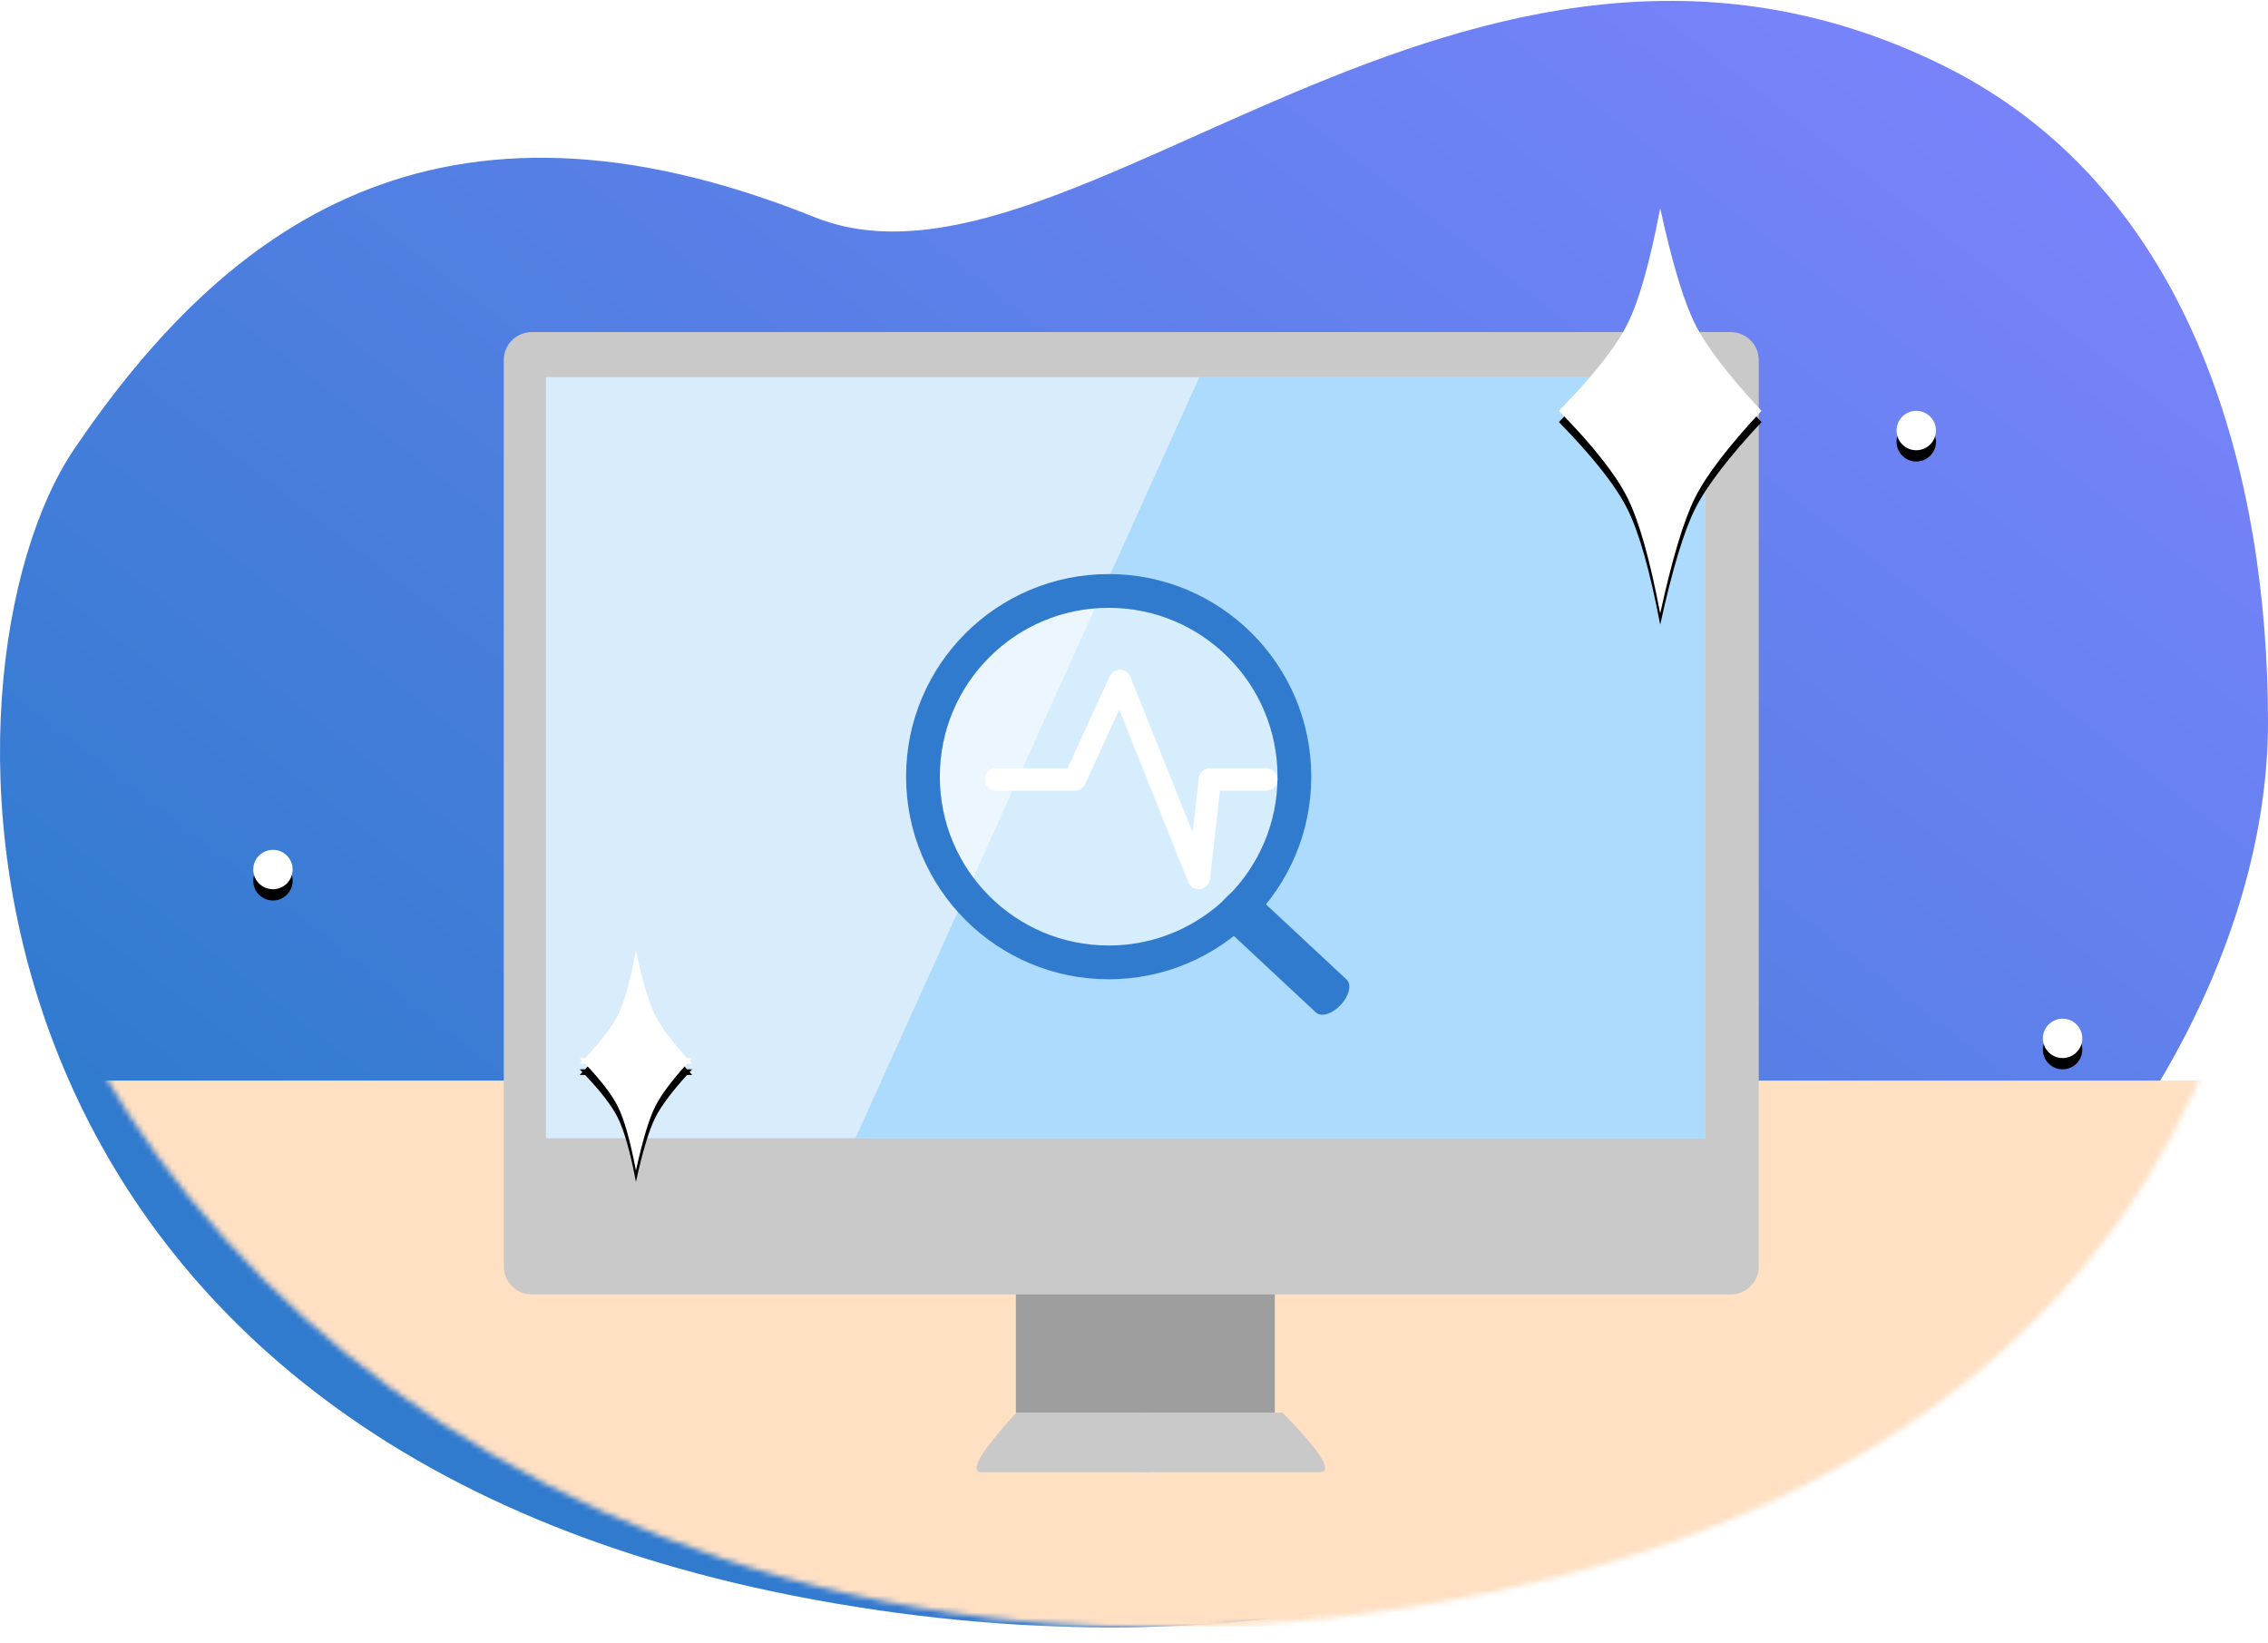
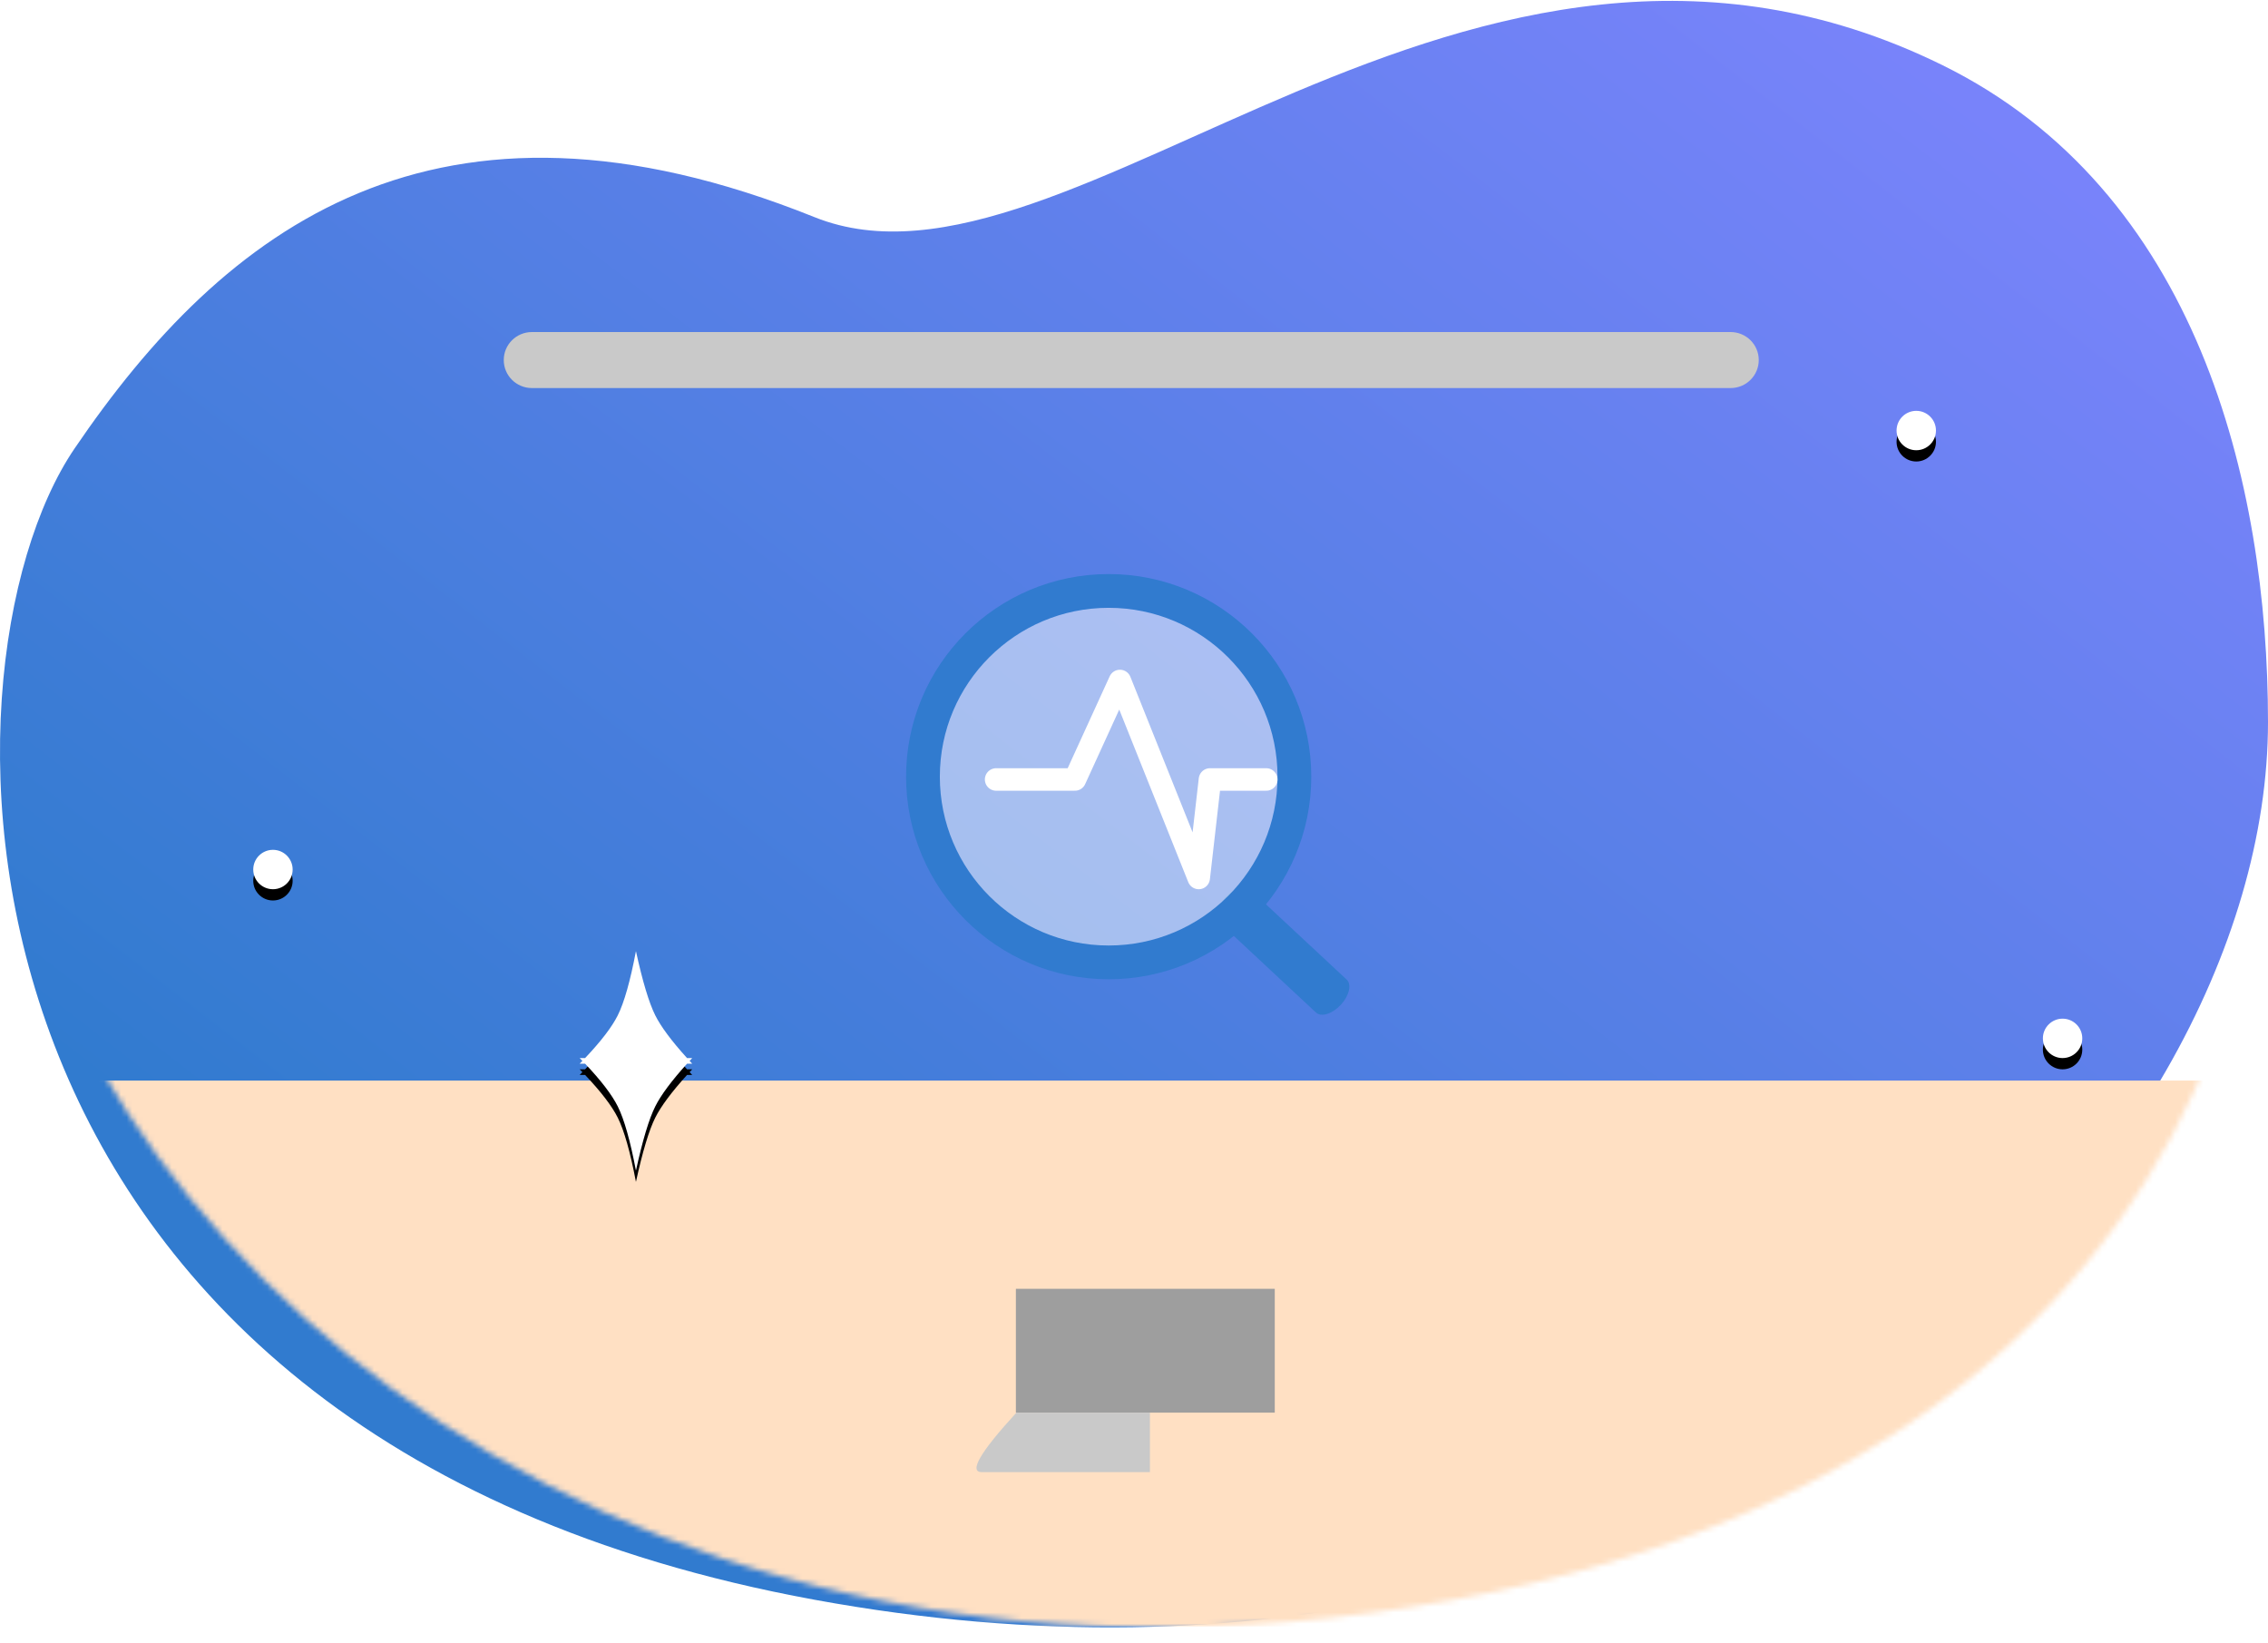
<svg xmlns="http://www.w3.org/2000/svg" xmlns:xlink="http://www.w3.org/1999/xlink" width="403" height="292" viewBox="0 0 403 292">
  <defs>
    <linearGradient id="b" x1="82.701%" x2="19.344%" y1="73.944%" y2="7.947%">
      <stop offset="0%" stop-color="#317BCF" />
      <stop offset="100%" stop-color="#7883FA" />
    </linearGradient>
    <path id="a" d="M258.28 284.246c158.1-28.994 158.1-165.346 131.49-204.527-26.612-39.181-64.18-68.176-131.49-41.14C212.848 56.828 142.447-29.99 57.919 11.543 12.575 33.823 0 85.716 0 128.304 0 207.72 100.182 313.24 258.28 284.246z" />
    <filter id="d" width="155.4%" height="161.1%" x="-27.7%" y="-30.5%" filterUnits="objectBoundingBox">
      <feOffset dy="2" in="SourceAlpha" result="shadowOffsetOuter1" />
      <feGaussianBlur in="shadowOffsetOuter1" result="shadowBlurOuter1" stdDeviation="15" />
      <feColorMatrix in="shadowBlurOuter1" result="shadowMatrixOuter1" values="0 0 0 0 0 0 0 0 0 0 0 0 0 0 0 0 0 0 0.09 0" />
      <feMerge>
        <feMergeNode in="shadowMatrixOuter1" />
        <feMergeNode in="SourceGraphic" />
      </feMerge>
    </filter>
-     <path id="f" d="M313 73c-5.875 6.296-9.815 11.447-11.818 15.455C299.178 92.462 297.118 99.31 295 109c-1.816-9.571-3.755-16.42-5.818-20.545C287.119 84.329 283.058 79.177 277 73c6.058-6.177 10.119-11.329 12.182-15.455C291.245 53.42 293.184 46.571 295 37c2.118 9.69 4.178 16.538 6.182 20.545 2.003 4.008 5.943 9.16 11.818 15.455z" />
    <filter id="e" width="355.6%" height="227.8%" x="-127.8%" y="-61.1%" filterUnits="objectBoundingBox">
      <feOffset dy="2" in="SourceAlpha" result="shadowOffsetOuter1" />
      <feGaussianBlur in="shadowOffsetOuter1" result="shadowBlurOuter1" stdDeviation="15" />
      <feColorMatrix in="shadowBlurOuter1" values="0 0 0 0 0 0 0 0 0 0 0 0 0 0 0 0 0 0 0.09 0" />
    </filter>
    <path id="h" d="M122.08 188h.92c-.157.168-.311.335-.463.5.152.165.306.332.463.5h-.92c-2.758 3.047-4.64 5.576-5.646 7.586-1.113 2.226-2.258 6.03-3.434 11.414-1.009-5.317-2.086-9.122-3.232-11.414-1.033-2.066-2.968-4.594-5.803-7.586H103c.165-.168.327-.335.486-.5-.16-.165-.321-.332-.486-.5h.965c2.835-2.992 4.77-5.52 5.803-7.586 1.146-2.292 2.223-6.097 3.232-11.414 1.176 5.383 2.321 9.188 3.434 11.414 1.005 2.01 2.888 4.54 5.646 7.586z" />
    <filter id="g" width="560%" height="335.9%" x="-230%" y="-112.8%" filterUnits="objectBoundingBox">
      <feOffset dy="2" in="SourceAlpha" result="shadowOffsetOuter1" />
      <feGaussianBlur in="shadowOffsetOuter1" result="shadowBlurOuter1" stdDeviation="15" />
      <feColorMatrix in="shadowBlurOuter1" values="0 0 0 0 0 0 0 0 0 0 0 0 0 0 0 0 0 0 0.09 0" />
    </filter>
    <circle id="j" cx="340.5" cy="76.5" r="3.5" />
    <filter id="i" width="1414.3%" height="1414.3%" x="-657.1%" y="-628.6%" filterUnits="objectBoundingBox">
      <feOffset dy="2" in="SourceAlpha" result="shadowOffsetOuter1" />
      <feGaussianBlur in="shadowOffsetOuter1" result="shadowBlurOuter1" stdDeviation="15" />
      <feColorMatrix in="shadowBlurOuter1" values="0 0 0 0 0 0 0 0 0 0 0 0 0 0 0 0 0 0 0.09 0" />
    </filter>
    <circle id="l" cx="366.5" cy="184.5" r="3.5" />
    <filter id="k" width="1414.3%" height="1414.3%" x="-657.1%" y="-628.6%" filterUnits="objectBoundingBox">
      <feOffset dy="2" in="SourceAlpha" result="shadowOffsetOuter1" />
      <feGaussianBlur in="shadowOffsetOuter1" result="shadowBlurOuter1" stdDeviation="15" />
      <feColorMatrix in="shadowBlurOuter1" values="0 0 0 0 0 0 0 0 0 0 0 0 0 0 0 0 0 0 0.09 0" />
    </filter>
    <circle id="n" cx="48.5" cy="154.5" r="3.5" />
    <filter id="m" width="1414.3%" height="1414.3%" x="-657.1%" y="-628.6%" filterUnits="objectBoundingBox">
      <feOffset dy="2" in="SourceAlpha" result="shadowOffsetOuter1" />
      <feGaussianBlur in="shadowOffsetOuter1" result="shadowBlurOuter1" stdDeviation="15" />
      <feColorMatrix in="shadowBlurOuter1" values="0 0 0 0 0 0 0 0 0 0 0 0 0 0 0 0 0 0 0.09 0" />
    </filter>
  </defs>
  <g fill="none" fill-rule="evenodd">
    <g>
      <mask id="c" fill="#fff">
        <use xlink:href="#a" />
      </mask>
      <use fill="url(#b)" transform="matrix(-1 0 0 1 403 0)" xlink:href="#a" />
      <path fill="#FFE0C3" d="M-33 192h470v97H-33z" mask="url(#c)" />
    </g>
    <g filter="url(#d)" transform="translate(89 57)">
      <path fill="#9E9E9E" d="M91.513 170h46v22h-46z" />
-       <path fill="#C9C9C9" d="M5.51 0h213.005c2.76 0 4.998 2.227 4.998 4.975v161.05c0 2.748-2.238 4.975-4.998 4.975H5.51c-2.76 0-4.997-2.227-4.997-4.975V4.975C.512 2.227 2.75 0 5.51 0z" />
-       <path fill="#D8ECFC" d="M8 8h206v135.253H8z" />
-       <path fill="#8DCFFD" fill-opacity=".58" d="M214 8h-89.881L63 143.253h151z" />
+       <path fill="#C9C9C9" d="M5.51 0h213.005c2.76 0 4.998 2.227 4.998 4.975c0 2.748-2.238 4.975-4.998 4.975H5.51c-2.76 0-4.997-2.227-4.997-4.975V4.975C.512 2.227 2.75 0 5.51 0z" />
      <g fill="#C9C9C9">
        <path d="M91.607 192c-6.464 7.052-8.51 10.578-6.14 10.578h29.864V192H91.607z" />
-         <path d="M138.893 192c6.9 7.052 9.085 10.578 6.555 10.578h-31.88V192h25.325z" />
      </g>
    </g>
    <g>
      <use fill="#000" filter="url(#e)" xlink:href="#f" />
      <use fill="#FFF" xlink:href="#f" />
    </g>
    <g>
      <use fill="#000" filter="url(#g)" xlink:href="#h" />
      <use fill="#FFF" xlink:href="#h" />
    </g>
    <g>
      <use fill="#000" filter="url(#i)" xlink:href="#j" />
      <use fill="#FFF" xlink:href="#j" />
    </g>
    <g>
      <use fill="#000" filter="url(#k)" xlink:href="#l" />
      <use fill="#FFF" xlink:href="#l" />
    </g>
    <g>
      <use fill="#000" filter="url(#m)" xlink:href="#n" />
      <use fill="#FFF" xlink:href="#n" />
    </g>
    <g transform="translate(161 101)">
      <path fill="#317BCF" fill-rule="nonzero" d="M55.713 62.944c-.928-.865-.459-2.876 1.048-4.492 1.507-1.616 3.48-2.224 4.408-1.358l17.118 15.962c.928.865.459 2.876-1.048 4.492-1.507 1.616-3.48 2.224-4.408 1.358L55.713 62.944z" />
      <circle cx="36" cy="37" r="33" fill="#FFF" fill-opacity=".5" stroke="#317BCF" stroke-width="6" />
      <path stroke="#FFF" stroke-linecap="round" stroke-linejoin="round" stroke-width="4" d="M16 37.5h14L38 20l14 35 2-17.5h10" />
    </g>
  </g>
</svg>